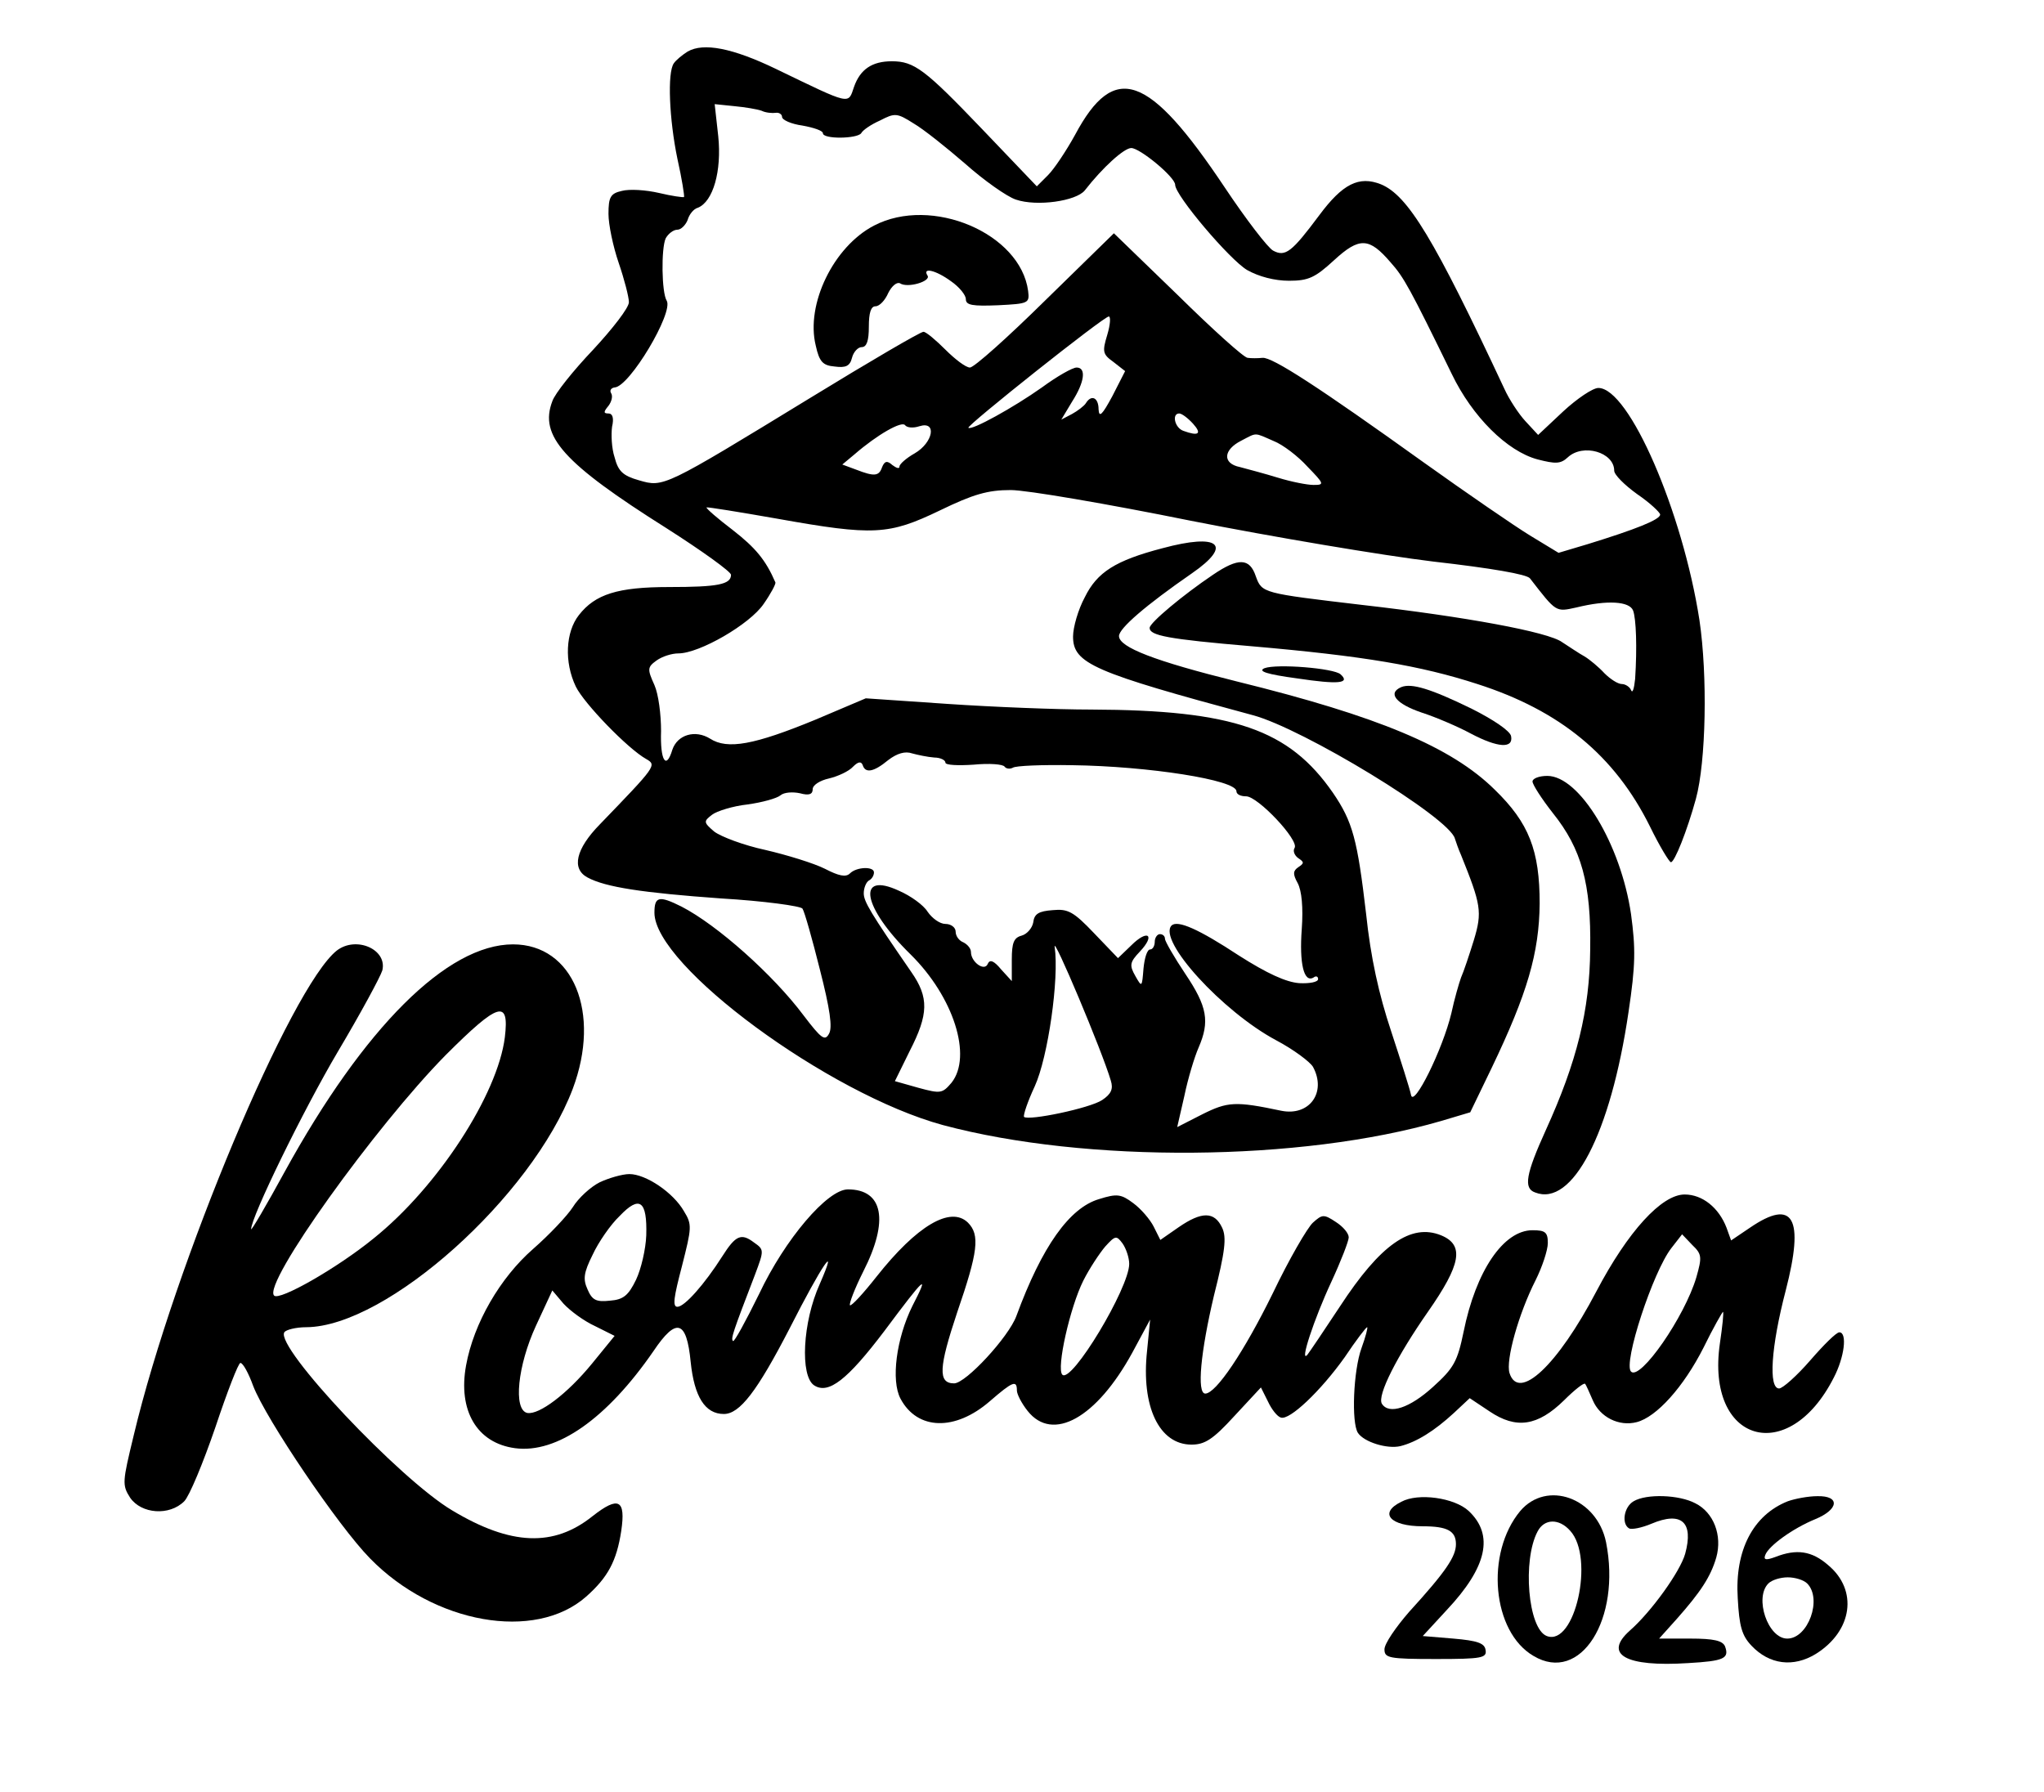
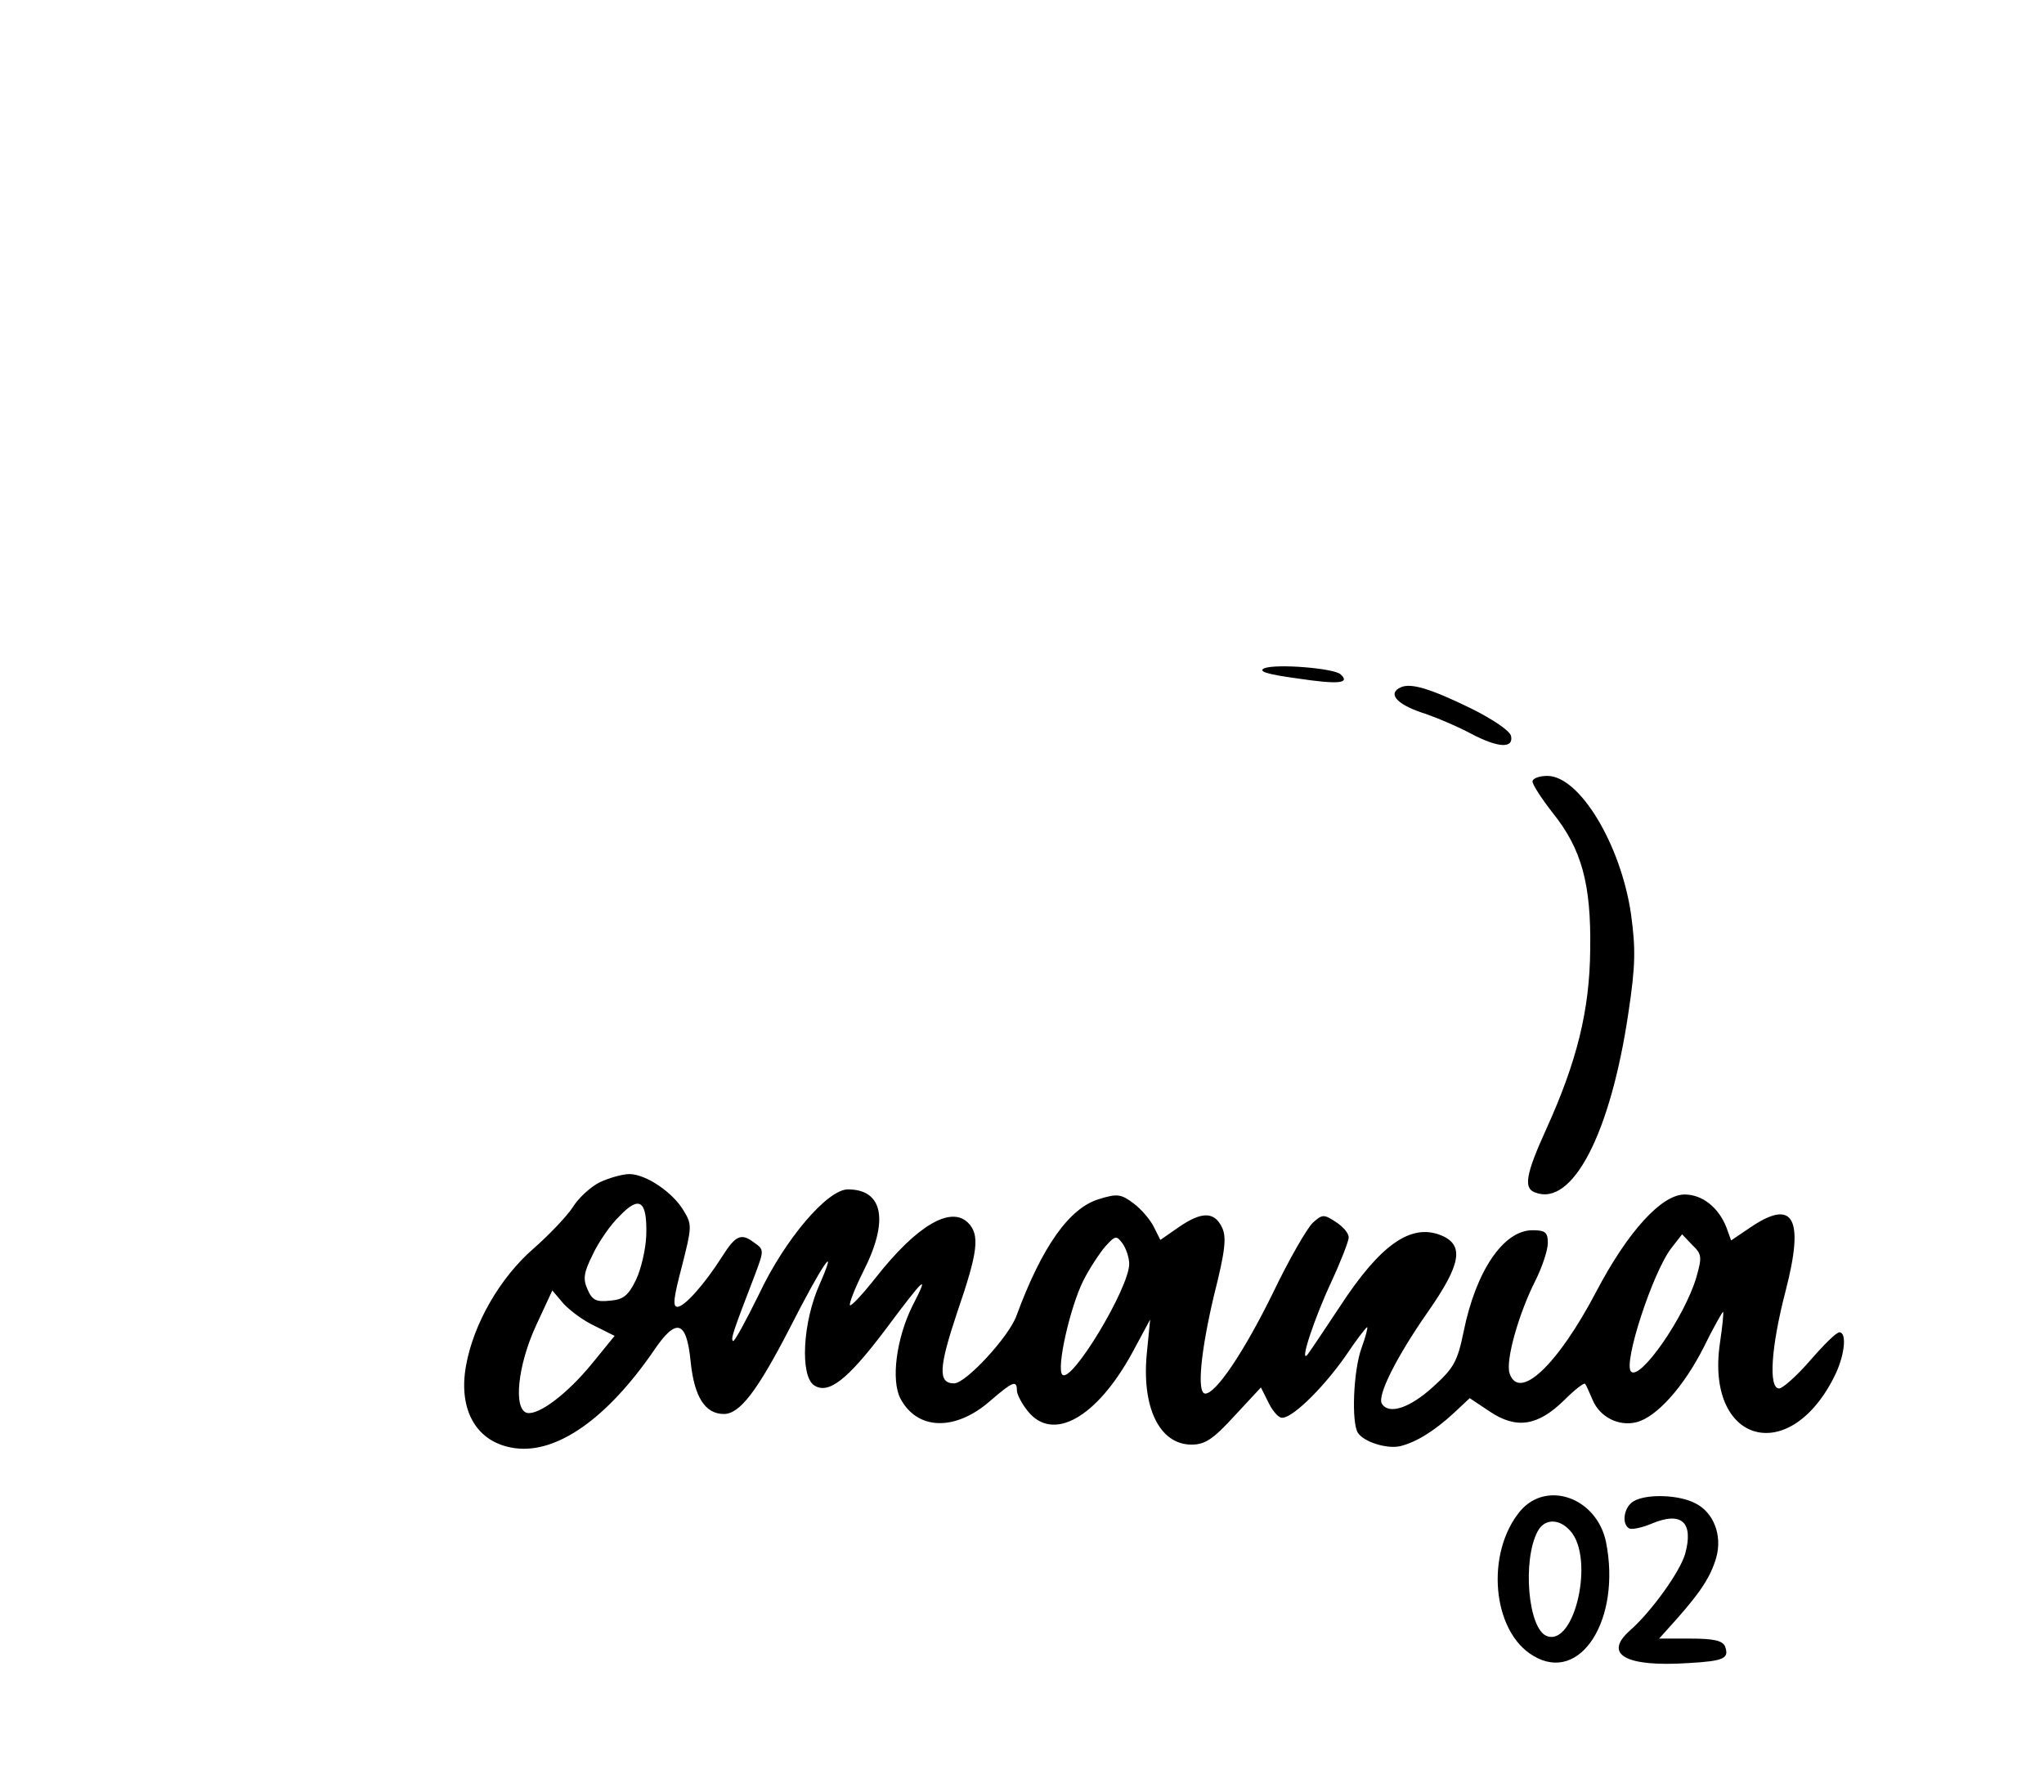
<svg xmlns="http://www.w3.org/2000/svg" version="1.0" width="300pt" height="263pt" viewBox="0 0 400 351" preserveAspectRatio="xMidYMid meet">
  <g transform="translate(0,351) scale(0.1,-0.1)" fill="#000000" stroke="none">
-     <path d="M1345 3409 c-11 -7 -23 -17 -27 -23 -13 -18 -9 -110 7 -187 9 -40 14 -73 13 -75 -2 -1 -24 2 -49 8 -26 6 -58 8 -73 4 -22 -5 -26 -12 -26 -45 0 -21 9 -64 20 -96 11 -32 20 -67 20 -77 0 -11 -32 -52 -70 -93 -39 -41 -75 -86 -80 -101 -26 -68 21 -121 224 -249 69 -44 126 -85 126 -91 0 -19 -26 -24 -121 -24 -101 0 -145 -14 -177 -55 -26 -33 -29 -92 -6 -140 16 -33 102 -122 138 -142 21 -12 19 -14 -91 -128 -47 -48 -56 -87 -24 -104 35 -19 108 -30 261 -41 85 -5 157 -15 160 -20 4 -6 19 -59 34 -119 20 -78 25 -114 18 -126 -8 -15 -15 -10 -50 36 -59 79 -169 177 -239 213 -44 22 -53 20 -53 -12 0 -104 341 -355 565 -416 280 -75 701 -72 976 8 l57 17 42 87 c70 146 93 225 94 322 0 104 -21 158 -88 223 -85 84 -229 144 -505 212 -161 40 -231 67 -231 89 0 15 52 60 143 123 81 56 53 79 -58 49 -92 -24 -128 -47 -152 -96 -13 -24 -23 -59 -23 -77 0 -53 40 -70 352 -154 98 -26 386 -201 396 -242 2 -6 7 -21 12 -32 39 -97 42 -111 25 -167 -9 -29 -20 -62 -25 -73 -4 -11 -13 -42 -19 -70 -17 -71 -74 -186 -79 -160 -2 11 -20 67 -39 125 -24 72 -40 144 -49 230 -17 145 -26 180 -65 237 -86 124 -194 162 -474 163 -66 0 -192 5 -280 11 l-161 11 -99 -42 c-119 -49 -172 -59 -206 -37 -29 18 -64 8 -74 -22 -12 -40 -24 -21 -22 37 0 32 -5 72 -13 90 -14 31 -14 35 4 48 11 8 30 14 43 14 41 0 140 57 167 97 14 20 24 39 23 42 -19 44 -39 68 -84 103 -29 22 -52 42 -51 44 2 1 64 -9 138 -22 190 -34 219 -32 319 16 66 32 94 40 139 40 31 0 189 -27 352 -60 162 -32 376 -68 475 -80 114 -13 184 -25 190 -33 52 -67 50 -66 91 -57 61 15 104 12 111 -6 6 -16 8 -72 4 -134 -2 -19 -5 -29 -8 -22 -2 6 -11 12 -18 12 -8 0 -23 10 -34 21 -11 12 -29 27 -39 33 -11 6 -30 19 -44 28 -27 20 -190 50 -392 73 -195 23 -196 23 -208 56 -12 36 -34 37 -84 3 -58 -39 -124 -94 -124 -104 0 -15 35 -22 200 -36 219 -19 331 -38 442 -74 162 -52 269 -140 338 -279 19 -39 38 -70 41 -70 7 -1 32 62 49 124 20 73 23 242 7 350 -33 213 -138 455 -198 455 -11 0 -42 -21 -69 -46 l-49 -46 -25 27 c-13 14 -32 43 -41 63 -138 295 -189 379 -242 401 -43 17 -75 1 -121 -61 -53 -71 -66 -82 -90 -69 -10 5 -53 61 -95 124 -149 223 -216 247 -293 103 -17 -31 -41 -67 -53 -79 l-22 -22 -107 112 c-112 117 -133 133 -177 133 -39 0 -62 -16 -74 -50 -12 -35 -4 -37 -153 35 -85 41 -142 52 -173 34z m145 -116 c8 -4 21 -5 28 -4 6 1 12 -3 12 -8 0 -6 18 -14 40 -17 22 -4 40 -10 40 -15 0 -12 67 -11 75 0 3 6 19 17 37 25 29 15 33 15 66 -6 19 -11 64 -47 101 -79 36 -32 81 -64 99 -70 41 -14 118 -3 135 18 35 45 77 83 91 83 17 0 86 -57 86 -72 0 -21 107 -147 141 -167 23 -13 54 -21 82 -21 38 0 51 6 88 40 50 46 69 45 111 -4 26 -29 38 -51 120 -219 40 -83 108 -151 168 -167 35 -9 45 -9 59 4 30 28 91 10 91 -26 0 -8 20 -28 45 -46 25 -17 45 -36 45 -40 0 -10 -48 -29 -142 -58 l-57 -17 -56 34 c-31 19 -124 83 -208 143 -205 147 -297 207 -316 205 -9 -1 -22 -1 -29 0 -7 0 -69 56 -137 123 l-125 121 -134 -131 c-74 -73 -140 -132 -148 -132 -8 0 -29 16 -48 35 -19 19 -38 35 -43 35 -6 0 -105 -58 -221 -129 -288 -176 -288 -176 -336 -162 -32 9 -41 18 -48 45 -6 18 -7 45 -5 60 4 17 1 26 -7 26 -10 0 -10 3 0 15 6 8 9 19 5 25 -3 5 0 10 7 11 29 1 116 147 102 170 -10 16 -11 102 -2 122 5 9 15 17 23 17 7 0 16 9 20 19 3 11 12 22 20 24 30 12 47 72 40 140 l-7 63 39 -4 c21 -2 45 -6 53 -9z m677 -439 c-10 -33 -9 -38 12 -53 l23 -18 -25 -49 c-20 -37 -26 -43 -27 -26 0 23 -14 30 -25 12 -3 -5 -16 -15 -27 -21 l-21 -11 21 35 c25 39 28 67 9 67 -8 0 -38 -17 -68 -39 -55 -39 -138 -85 -144 -79 -4 4 265 218 275 218 4 0 3 -16 -3 -36z m168 -174 c18 -20 11 -25 -19 -14 -17 6 -23 34 -8 34 5 0 17 -9 27 -20z m-536 -5 c35 11 27 -32 -9 -53 -16 -9 -30 -21 -30 -26 0 -5 -6 -3 -14 3 -10 9 -15 8 -20 -4 -6 -18 -15 -19 -51 -5 l-27 10 24 20 c45 39 93 66 99 57 4 -5 16 -6 28 -2z m694 -29 c18 -7 48 -30 66 -50 33 -34 34 -36 12 -36 -12 0 -43 6 -69 14 -26 8 -60 17 -75 21 -35 7 -33 34 3 52 31 16 24 16 63 -1z m-665 -620 c12 0 22 -5 22 -10 0 -5 25 -6 55 -4 31 3 58 1 61 -4 3 -4 10 -5 16 -2 5 4 58 6 116 5 150 -2 322 -29 322 -51 0 -6 8 -10 19 -10 23 0 104 -86 95 -101 -4 -6 0 -15 7 -20 12 -8 12 -10 0 -18 -10 -7 -11 -13 -1 -31 8 -15 11 -48 8 -90 -5 -67 4 -106 23 -95 5 4 9 2 9 -3 0 -6 -17 -9 -37 -8 -26 2 -63 19 -118 54 -79 52 -120 70 -132 59 -28 -29 100 -169 205 -225 34 -18 66 -42 72 -52 27 -50 -7 -97 -62 -86 -90 19 -105 18 -155 -7 l-49 -25 14 61 c7 34 20 77 28 95 22 51 17 80 -26 144 -22 33 -40 64 -40 69 0 5 -4 9 -10 9 -5 0 -10 -7 -10 -15 0 -8 -4 -15 -9 -15 -6 0 -11 -17 -13 -37 -3 -37 -3 -38 -16 -15 -12 21 -11 27 9 48 31 33 15 44 -17 12 l-26 -25 -47 49 c-40 42 -51 48 -81 45 -27 -2 -36 -7 -38 -24 -2 -11 -12 -23 -23 -26 -15 -4 -19 -14 -19 -47 l0 -42 -21 23 c-14 17 -22 20 -26 11 -6 -16 -33 3 -33 23 0 7 -7 15 -15 19 -8 3 -15 12 -15 21 0 8 -9 15 -20 15 -11 0 -26 11 -35 24 -8 13 -33 31 -56 41 -84 39 -72 -32 23 -125 84 -83 121 -199 80 -251 -18 -21 -21 -22 -65 -10 l-46 13 29 59 c37 72 38 105 3 155 -80 116 -93 138 -93 154 0 11 5 22 10 25 6 3 10 10 10 16 0 12 -34 11 -47 -2 -8 -8 -22 -5 -49 9 -22 11 -74 27 -117 37 -42 9 -87 26 -100 36 -21 18 -21 20 -4 33 9 7 41 17 69 20 29 4 58 12 65 18 7 6 24 7 38 4 18 -5 25 -2 25 8 0 8 14 17 32 21 17 4 39 14 47 23 10 10 16 11 19 3 5 -16 21 -14 50 10 17 13 33 18 47 13 11 -3 30 -7 43 -8z m346 -633 c5 -16 1 -26 -17 -38 -24 -16 -144 -41 -153 -33 -2 3 7 30 21 60 26 57 48 211 39 273 -4 26 93 -204 110 -262z" />
-     <path d="M1710 3068 c-79 -41 -134 -154 -114 -235 7 -32 14 -39 37 -41 22 -3 30 1 34 17 3 12 12 21 19 21 10 0 14 13 14 40 0 27 4 40 13 40 8 0 19 12 25 26 7 14 17 22 23 19 15 -10 61 4 54 15 -11 17 16 11 46 -11 16 -11 29 -27 29 -35 0 -12 13 -14 63 -12 60 3 62 4 59 28 -15 113 -189 187 -302 128z" />
    <path d="M2475 2201 c-14 -6 5 -12 64 -20 80 -12 105 -10 85 8 -13 12 -125 21 -149 12z" />
    <path d="M2743 2164 c-28 -12 -10 -33 40 -50 28 -9 72 -28 96 -41 53 -28 84 -30 79 -5 -2 10 -34 32 -78 54 -80 39 -117 50 -137 42z" />
    <path d="M3000 1979 c0 -6 18 -34 40 -62 56 -70 75 -138 73 -267 -1 -119 -26 -220 -87 -354 -39 -86 -44 -114 -21 -122 73 -29 148 115 183 353 14 93 14 125 5 192 -20 137 -101 271 -164 271 -16 0 -29 -5 -29 -11z" />
-     <path d="M658 1648 c-90 -71 -318 -614 -398 -950 -22 -91 -23 -97 -7 -122 22 -32 77 -36 106 -7 10 10 37 75 61 145 23 69 45 126 49 126 5 0 16 -20 25 -45 25 -65 167 -275 229 -338 125 -128 323 -163 423 -75 43 38 60 70 69 129 9 61 -5 69 -56 29 -76 -61 -160 -58 -275 11 -103 61 -347 320 -329 349 3 5 23 10 43 10 158 1 442 256 522 467 56 149 1 283 -117 283 -129 0 -292 -163 -447 -445 -36 -66 -66 -117 -66 -113 0 24 102 233 170 348 44 74 83 146 87 159 10 41 -51 68 -89 39z m329 -170 c-14 -112 -131 -293 -257 -394 -71 -58 -185 -123 -195 -112 -23 23 199 332 336 471 104 104 125 110 116 35z" />
    <path d="M1173 1194 c-18 -9 -42 -31 -53 -49 -11 -17 -46 -54 -78 -82 -64 -56 -116 -145 -131 -228 -16 -88 21 -152 96 -162 82 -11 180 58 271 190 45 67 65 61 73 -21 7 -68 28 -102 65 -102 31 0 65 44 129 168 63 124 97 174 59 87 -34 -75 -39 -181 -11 -199 28 -18 65 11 137 106 82 110 89 115 55 49 -31 -63 -42 -145 -23 -181 33 -62 107 -64 175 -5 45 39 53 42 53 21 0 -7 9 -25 21 -40 49 -62 135 -14 205 114 l35 65 -6 -61 c-12 -110 24 -184 87 -184 26 0 42 10 84 56 l52 56 14 -28 c7 -15 18 -29 25 -31 17 -6 78 52 125 118 22 33 42 59 44 59 2 0 -3 -19 -11 -41 -16 -44 -20 -146 -7 -166 12 -18 57 -32 83 -26 32 8 67 30 105 65 l31 29 39 -26 c52 -35 94 -29 146 22 20 20 39 35 41 32 2 -2 8 -16 15 -32 14 -33 51 -52 86 -43 39 10 92 69 131 146 19 39 37 70 38 70 2 0 -1 -28 -6 -62 -28 -194 134 -242 223 -67 21 40 27 89 11 89 -6 0 -31 -25 -57 -55 -26 -30 -54 -55 -61 -55 -21 0 -16 81 13 192 37 143 15 181 -70 123 l-37 -25 -9 25 c-15 39 -47 65 -82 65 -45 0 -111 -72 -173 -190 -76 -145 -152 -216 -170 -160 -8 25 18 117 51 182 13 26 24 59 24 73 0 21 -5 25 -30 25 -57 0 -111 -80 -135 -199 -12 -58 -19 -71 -60 -108 -45 -41 -86 -55 -100 -33 -10 16 30 94 90 180 65 93 72 131 26 150 -59 24 -119 -18 -198 -139 -31 -47 -60 -90 -64 -95 -16 -18 13 70 47 143 19 41 34 80 34 87 0 8 -11 21 -25 30 -24 16 -27 15 -45 -1 -11 -10 -47 -72 -79 -139 -56 -114 -111 -196 -132 -196 -17 0 -9 82 17 192 22 87 25 114 16 133 -15 32 -40 32 -85 1 l-36 -25 -13 26 c-7 14 -25 35 -40 46 -24 18 -32 19 -67 8 -58 -17 -112 -93 -162 -229 -15 -41 -99 -132 -122 -132 -32 0 -30 31 6 139 41 119 45 152 21 176 -34 33 -100 -6 -179 -106 -26 -33 -49 -58 -52 -56 -2 3 9 32 26 66 51 100 39 161 -30 161 -40 0 -123 -97 -174 -205 -26 -53 -49 -95 -51 -92 -5 4 0 18 43 130 18 48 18 49 -2 63 -25 19 -36 14 -62 -27 -35 -55 -74 -99 -88 -99 -10 0 -7 19 9 80 19 75 20 81 4 107 -21 37 -75 73 -107 73 -14 0 -41 -8 -58 -16z m91 -104 c-1 -27 -10 -66 -20 -87 -15 -31 -25 -39 -51 -41 -27 -3 -35 1 -44 22 -9 20 -8 32 10 68 11 24 35 59 53 76 39 41 54 30 52 -38z m946 -56 c0 -47 -113 -235 -131 -217 -12 12 15 132 41 184 12 24 32 54 43 67 20 22 22 22 34 6 7 -10 13 -28 13 -40z m1111 -26 c-23 -78 -110 -203 -128 -185 -16 16 43 196 79 242 l21 27 20 -21 c19 -18 19 -24 8 -63z m-2157 -96 l38 -19 -44 -54 c-49 -60 -104 -101 -127 -97 -28 6 -19 93 17 171 l32 69 22 -26 c13 -14 40 -34 62 -44z" />
-     <path d="M2743 568 c-45 -22 -22 -48 42 -48 48 0 65 -9 65 -35 0 -24 -19 -53 -92 -133 -26 -30 -48 -62 -48 -73 0 -17 8 -19 101 -19 90 0 100 2 97 18 -2 13 -16 18 -63 22 l-60 5 47 51 c79 84 93 147 43 194 -28 26 -99 36 -132 18z" />
    <path d="M2976 550 c-69 -83 -55 -237 26 -284 92 -55 172 72 142 223 -18 87 -116 122 -168 61z m98 -39 c48 -53 9 -227 -46 -206 -37 14 -48 149 -18 205 13 25 42 26 64 1z" />
    <path d="M3198 569 c-19 -11 -24 -44 -9 -53 5 -3 25 1 44 9 59 25 83 3 66 -59 -10 -35 -66 -113 -108 -150 -53 -47 -9 -72 114 -64 70 4 81 9 72 33 -5 11 -22 15 -68 15 l-61 0 35 39 c46 52 66 82 77 120 12 43 -5 88 -41 106 -32 17 -96 19 -121 4z" />
-     <path d="M3500 569 c-68 -27 -104 -96 -98 -190 3 -55 8 -73 27 -93 35 -37 82 -43 126 -16 72 45 83 125 24 174 -32 28 -62 32 -103 16 -19 -7 -24 -6 -20 4 7 18 54 52 98 70 46 19 49 46 4 45 -18 0 -44 -5 -58 -10z m38 -161 c30 -30 2 -108 -39 -108 -38 0 -65 80 -37 108 7 7 24 12 38 12 14 0 31 -5 38 -12z" />
  </g>
</svg>